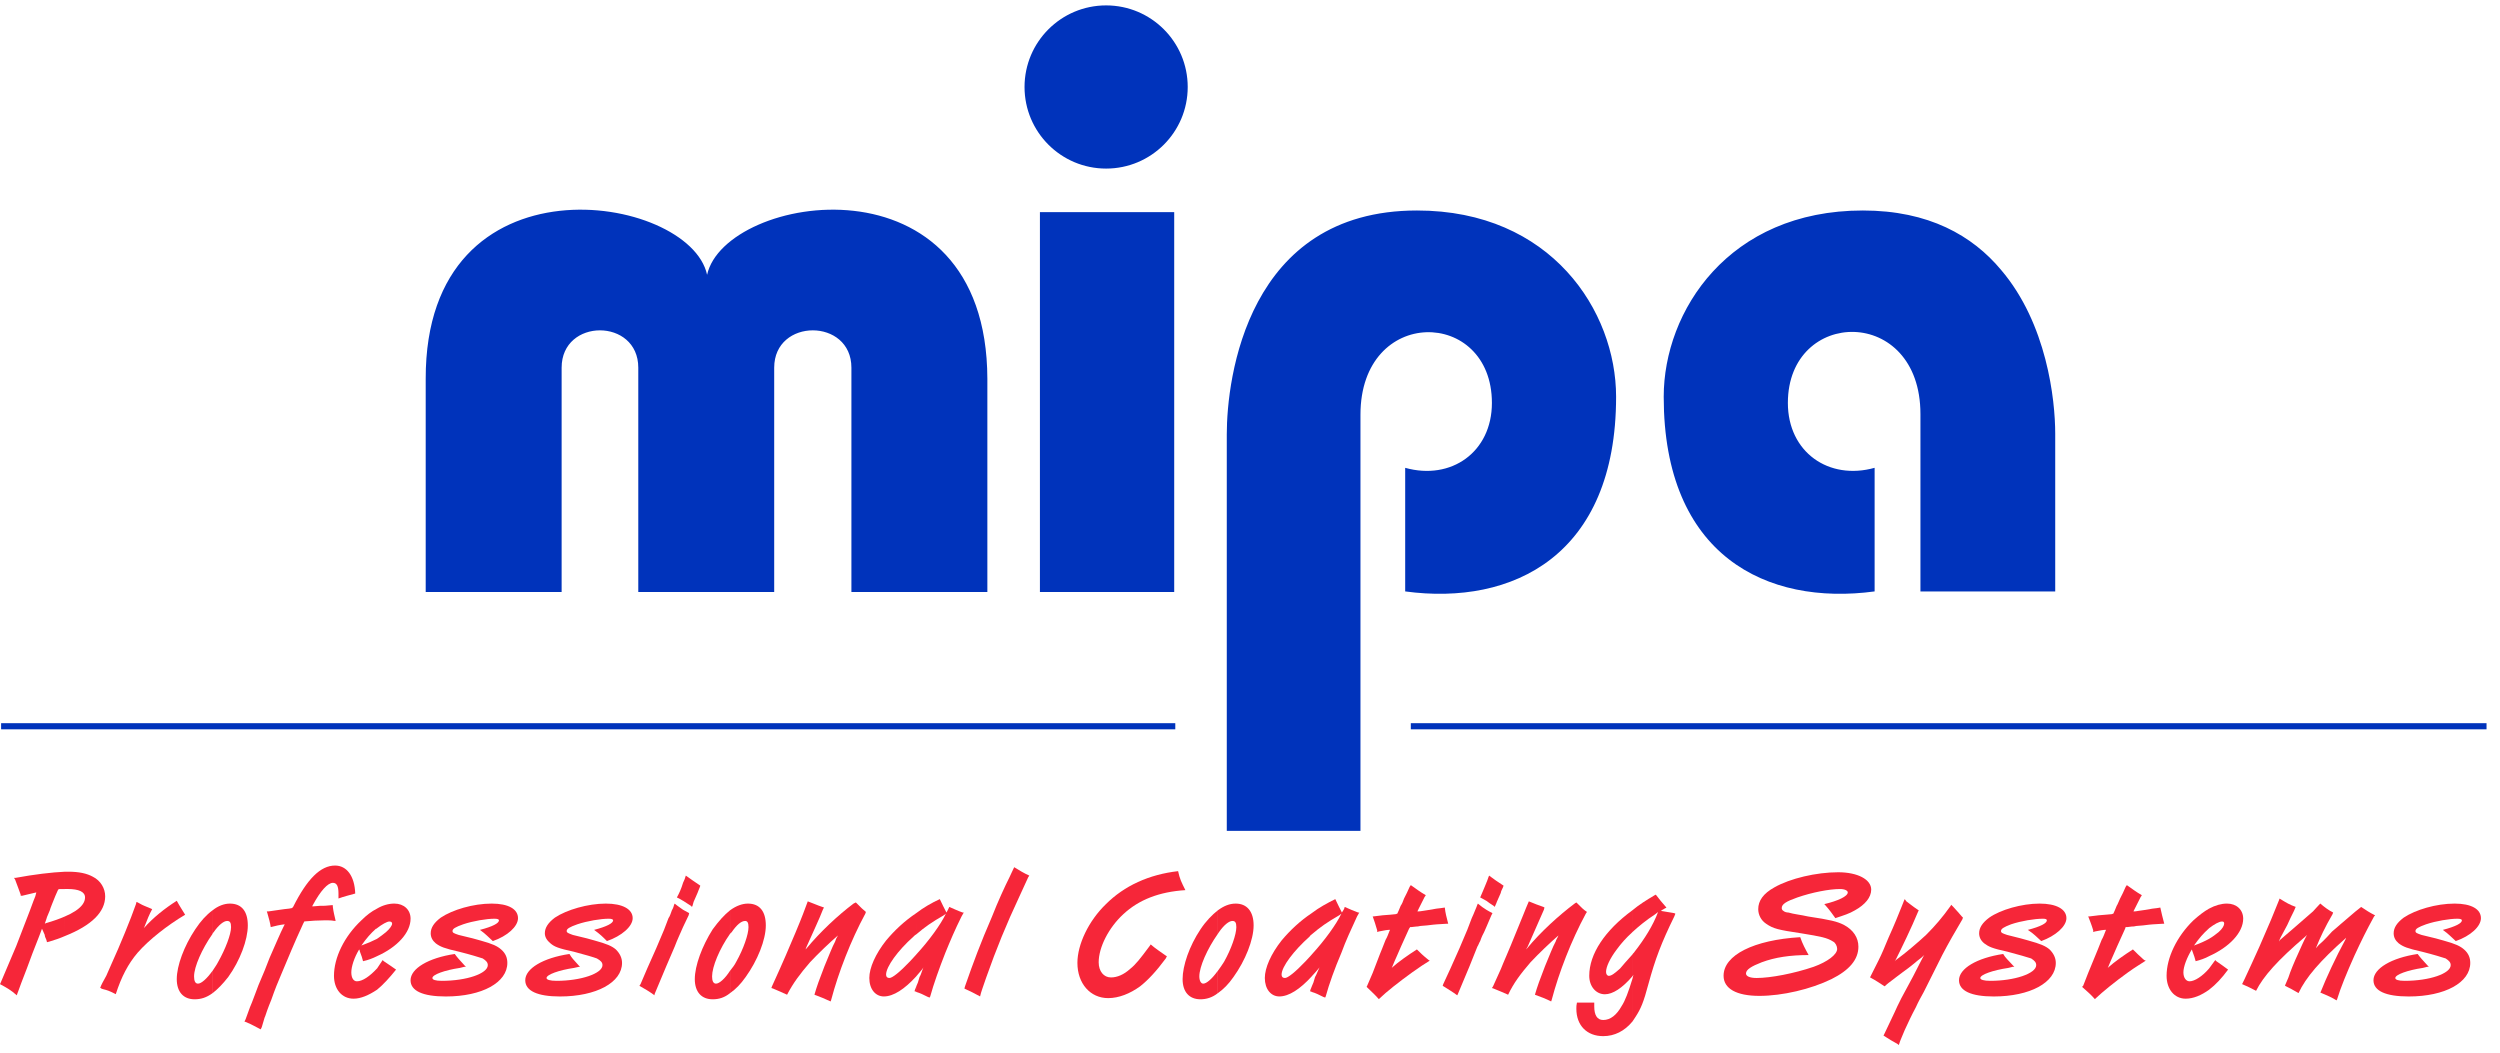
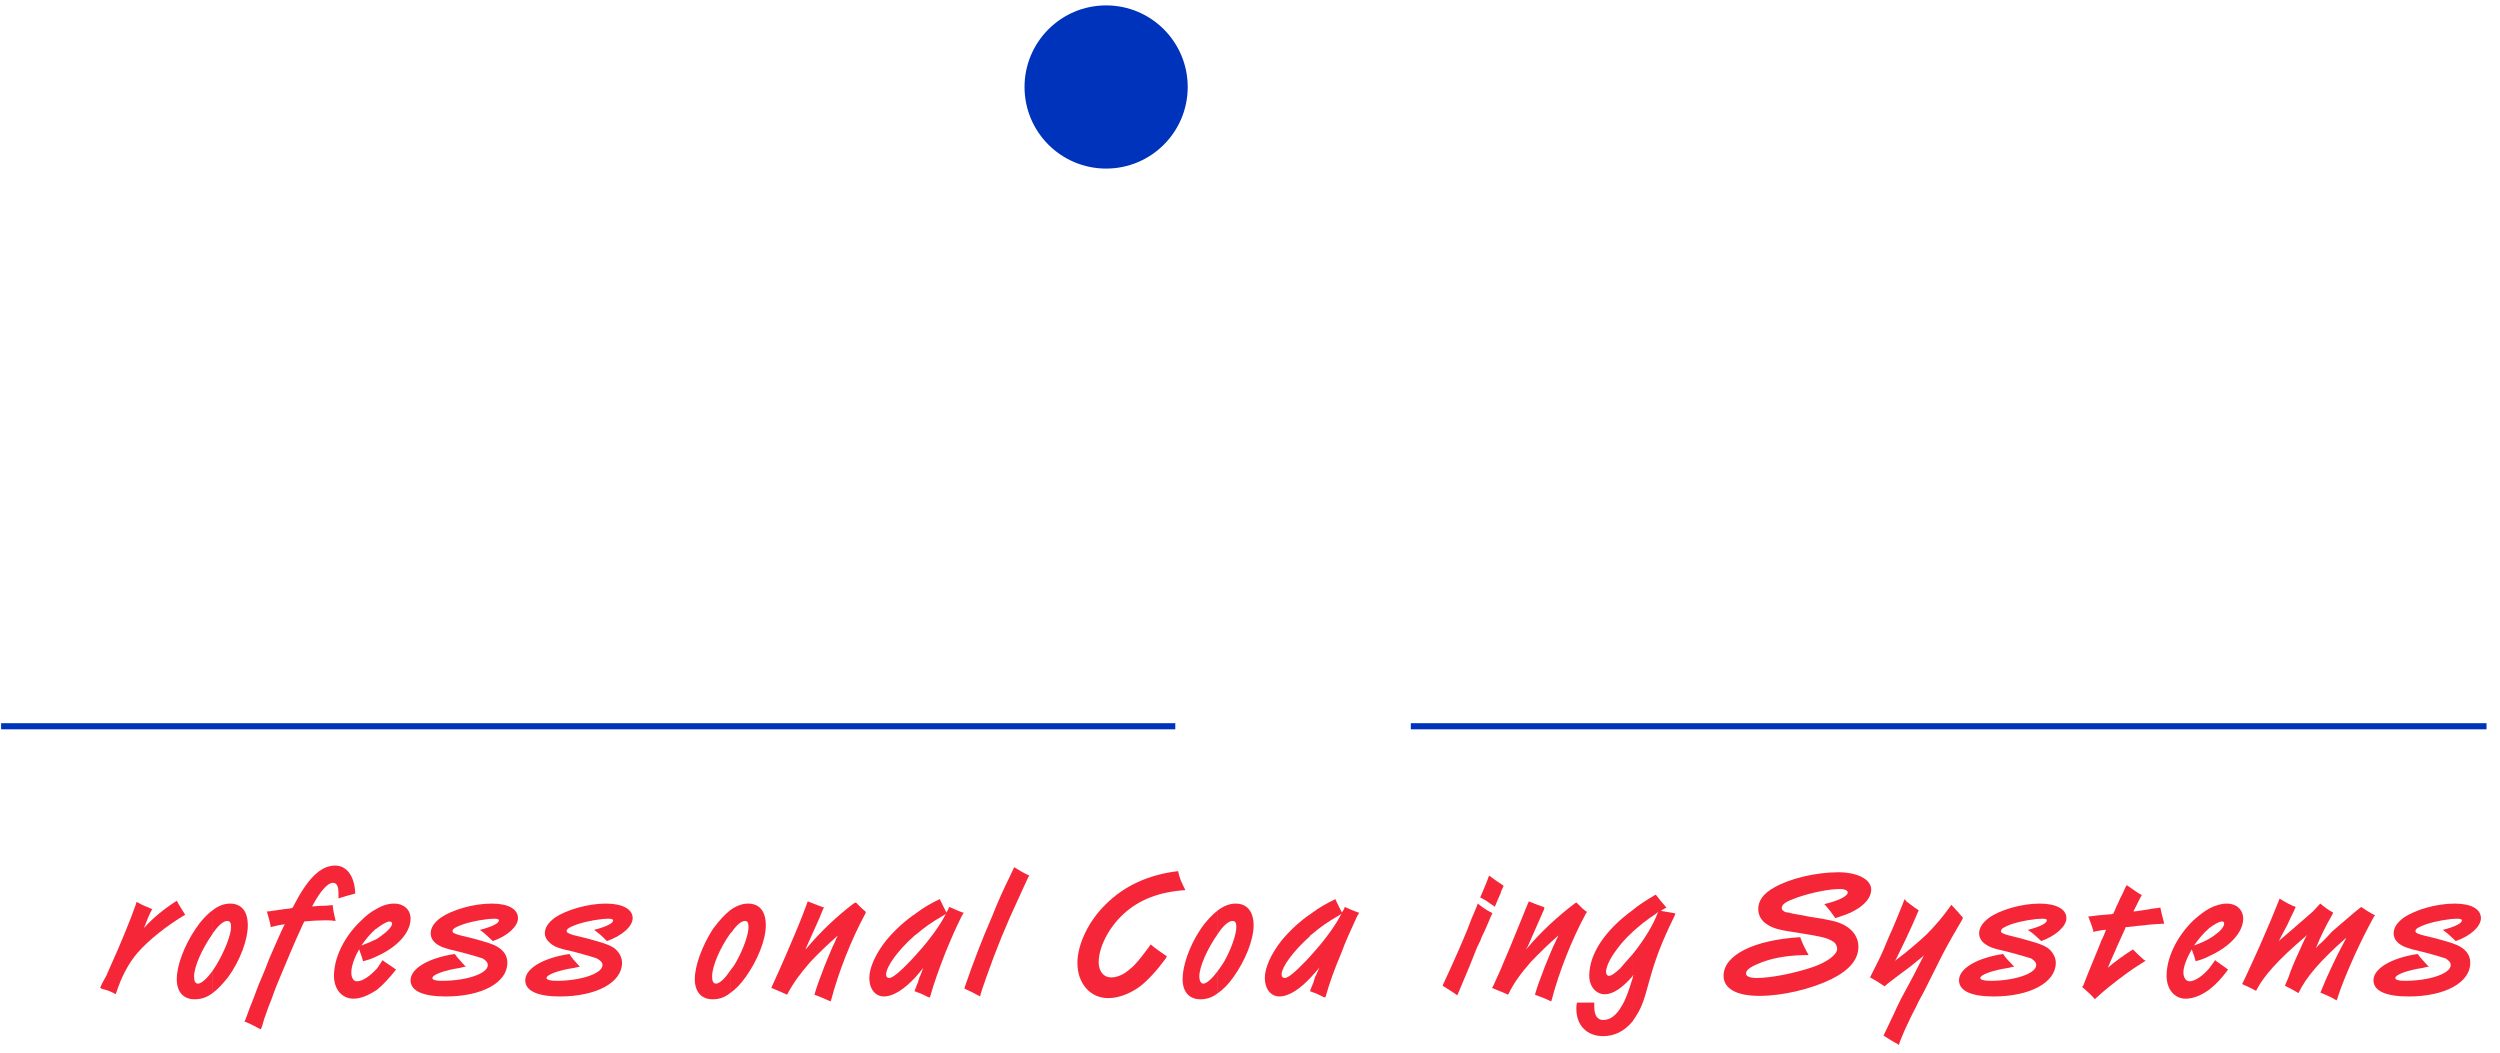
<svg xmlns="http://www.w3.org/2000/svg" version="1.1" id="Layer_2" x="0px" y="0px" width="166.195px" height="70px" viewBox="0 0 166.195 70" enable-background="new 0 0 166.195 70" xml:space="preserve">
  <g>
    <g>
      <g>
-         <path fill="#F62639" d="M4.313,62.227c1.786-0.709,2.679-1.602,2.679-2.643c0-0.52-0.298-1.041-0.818-1.3     c-0.408-0.224-0.929-0.335-1.636-0.335c-0.074,0-0.147,0-0.224,0v1.15c0.075,0,0.111,0,0.187,0c0.744,0,1.152,0.188,1.152,0.56     c0,0.297-0.187,0.595-0.632,0.894c-0.225,0.147-0.445,0.26-0.707,0.371L4.313,62.227L4.313,62.227z M3.124,62.635l0.148-0.037     c0.371-0.111,0.707-0.224,1.041-0.371v-1.303C3.98,61.072,3.571,61.221,3.05,61.37l-0.073,0.036     c0.073-0.223,0.148-0.408,0.148-0.446l0.187-0.444c0.037-0.113,0.037-0.148,0.147-0.41c0.075-0.186,0.148-0.371,0.225-0.558     l0.148-0.334l0.037-0.075c0.036-0.037,0.111-0.037,0.111-0.037h0.187c0.037,0,0.11,0,0.147,0V57.95     c-0.854,0.036-2.083,0.185-3.271,0.407H0.929l0.074,0.111c0.186,0.521,0.261,0.67,0.371,1.006v0.072c0.074,0,0.111,0,0.111,0     l0.298-0.072c0.187-0.039,0.482-0.113,0.632-0.149c-0.037,0.187-0.074,0.298-0.187,0.558c-0.334,0.93-0.632,1.637-1.152,3.014     c-0.482,1.151-0.707,1.672-1.041,2.453L0,65.423c0.482,0.261,0.744,0.409,1.116,0.744l0.036-0.11     c0.037-0.113,0.148-0.373,0.261-0.709l0.372-0.966l0.372-1.004l0.408-1.042c0.11-0.297,0.148-0.371,0.224-0.596l0.037,0.074     l0.148,0.336c0,0.074,0.037,0.186,0.11,0.334L3.124,62.635z" />
        <path fill="#F62639" d="M11.751,59.882c-0.817,0.521-1.562,1.116-2.193,1.823l0.037-0.074c0.187-0.484,0.334-0.855,0.521-1.191     l-0.074-0.037l-0.446-0.186c-0.074-0.035-0.187-0.074-0.372-0.188l-0.148-0.073l-0.038,0.149     c-0.334,0.967-1.115,2.861-1.562,3.83l-0.409,0.93c-0.224,0.408-0.334,0.595-0.409,0.816c0.037,0,0.074,0,0.074,0.037l0.11,0.037     c0.299,0.074,0.41,0.111,0.781,0.299l0.073,0.037c0.373-1.152,0.818-2.009,1.45-2.753c0.744-0.854,1.972-1.821,3.162-2.528     C12.086,60.439,11.974,60.292,11.751,59.882z" />
        <path fill="#F62639" d="M16.474,61.518c0-0.93-0.409-1.449-1.189-1.449c-0.372,0-0.781,0.148-1.153,0.447v1.562     c0-0.037,0.037-0.074,0.074-0.111c0.334-0.482,0.669-0.744,0.894-0.744c0.187,0,0.26,0.111,0.26,0.41     c0,0.482-0.372,1.45-0.854,2.307c-0.11,0.223-0.26,0.408-0.372,0.595v1.487c0.334-0.262,0.669-0.597,1.042-1.078     C15.954,63.863,16.474,62.486,16.474,61.518z M14.131,60.516c-0.408,0.297-0.781,0.705-1.152,1.264     c-0.744,1.115-1.228,2.418-1.228,3.31c0,0.854,0.445,1.341,1.189,1.341c0.408,0,0.781-0.109,1.189-0.408v-1.487     c-0.372,0.521-0.743,0.854-0.967,0.854c-0.187,0-0.261-0.186-0.261-0.482c0-0.633,0.521-1.821,1.228-2.826L14.131,60.516     L14.131,60.516z" />
        <path fill="#F62639" d="M23.615,59.4c-0.038-1.153-0.559-1.86-1.34-1.86c-0.968,0-1.859,0.894-2.79,2.752l-0.073,0.074     l-0.188,0.036c-0.409,0.037-0.817,0.113-1.376,0.187h-0.111l0.037,0.112c0.11,0.371,0.187,0.67,0.224,0.931     c0.297-0.075,0.595-0.149,0.931-0.187l-0.074,0.146c-0.224,0.446-0.521,1.153-0.932,2.083c-0.147,0.409-0.26,0.634-0.334,0.854     l-0.408,0.967c-0.075,0.188-0.149,0.408-0.224,0.598c-0.187,0.52-0.261,0.67-0.335,0.854l-0.297,0.816l-0.074,0.148l0.11,0.037     c0.446,0.188,0.669,0.334,0.968,0.482l0.073-0.148l0.187-0.631c0.074-0.149,0.074-0.225,0.187-0.522     c0.074-0.185,0.147-0.407,0.261-0.669c0.26-0.742,0.445-1.189,0.669-1.71c0.521-1.228,0.78-1.897,1.45-3.349l0.075-0.146     c0.372-0.039,0.967-0.074,1.375-0.074c0.225,0,0.41,0,0.597,0.035h0.11c-0.074-0.334-0.148-0.595-0.187-0.929v-0.11     c-0.075,0-0.111,0-0.111,0l-0.41,0.036c-0.223,0-0.445,0-0.743,0.037h-0.11l0.038-0.073c0.521-0.967,1.004-1.488,1.339-1.488     c0.261,0,0.372,0.225,0.372,0.707c0,0.11,0,0.187,0,0.334C22.907,59.584,23.093,59.548,23.615,59.4z" />
        <path fill="#F62639" d="M25.064,63.564c1.339-0.596,2.23-1.562,2.23-2.492c0-0.594-0.446-1.004-1.079-1.004     c-0.372,0-0.78,0.113-1.152,0.334v1.304c0.335-0.261,0.669-0.446,0.817-0.446c0.111,0,0.187,0.037,0.187,0.146     c0,0.111-0.147,0.336-0.408,0.56c-0.187,0.147-0.372,0.298-0.596,0.445L25.064,63.564L25.064,63.564z M25.064,65.796     c0.409-0.336,0.817-0.78,1.266-1.339c-0.262-0.188-0.483-0.334-0.818-0.559l-0.074-0.074c-0.11,0.186-0.261,0.371-0.372,0.558     L25.064,65.796L25.064,65.796z M24.134,63.898c0.337-0.073,0.634-0.187,0.931-0.334v-1.153c-0.297,0.149-0.632,0.298-1.042,0.446     c0.335-0.482,0.633-0.817,0.967-1.115c0.038,0,0.038,0,0.075-0.036v-1.304c-0.372,0.187-0.707,0.447-1.042,0.781     c-1.151,1.08-1.821,2.491-1.821,3.684c0,0.892,0.521,1.523,1.301,1.523c0.483,0,1.004-0.225,1.562-0.596v-1.414     c-0.483,0.521-0.967,0.855-1.338,0.855c-0.225,0-0.372-0.225-0.372-0.596c0-0.373,0.186-0.968,0.521-1.523     c0.038,0.037,0.038,0.072,0.038,0.109C24.061,63.602,24.061,63.639,24.134,63.898z" />
        <path fill="#F62639" d="M32.762,62.561c0.967-0.334,1.674-0.967,1.674-1.523c0-0.598-0.632-0.969-1.748-0.969     c-1.229,0-2.604,0.41-3.384,0.932c-0.446,0.334-0.671,0.67-0.671,1.041c0,0.262,0.112,0.482,0.335,0.669     c0.299,0.224,0.559,0.335,1.562,0.56c0.744,0.187,1.34,0.371,1.562,0.445c0.224,0.148,0.336,0.262,0.336,0.445     c0,0.559-1.414,1.043-3.051,1.043c-0.445,0-0.632-0.075-0.632-0.188c0-0.225,0.817-0.521,1.821-0.67l0.298-0.074h0.111     l-0.075-0.074c-0.372-0.409-0.482-0.52-0.669-0.78c-1.748,0.261-2.938,0.968-2.938,1.748c0,0.706,0.817,1.078,2.344,1.078     c2.417,0,4.09-0.931,4.09-2.231c0-0.334-0.11-0.632-0.409-0.892c-0.26-0.226-0.559-0.372-1.376-0.597     c-0.372-0.111-0.521-0.147-1.45-0.371c-0.334-0.111-0.409-0.148-0.409-0.262c0-0.147,0.188-0.26,0.707-0.445     c0.669-0.225,1.562-0.371,2.083-0.371c0.187,0,0.297,0.037,0.297,0.109c0,0.188-0.408,0.41-1.265,0.633     C32.316,62.113,32.428,62.264,32.762,62.561z" />
        <path fill="#F62639" d="M40.349,62.561c0.966-0.334,1.71-0.967,1.71-1.523c0-0.598-0.669-0.969-1.785-0.969     c-1.189,0-2.604,0.41-3.384,0.932c-0.446,0.334-0.67,0.67-0.67,1.041c0,0.262,0.148,0.482,0.372,0.669     c0.26,0.224,0.521,0.335,1.562,0.56c0.708,0.187,1.34,0.371,1.525,0.445c0.26,0.148,0.372,0.262,0.372,0.445     c0,0.559-1.449,1.043-3.05,1.043c-0.446,0-0.669-0.075-0.669-0.188c0-0.225,0.816-0.521,1.82-0.67l0.335-0.074h0.074     l-0.074-0.074c-0.371-0.409-0.482-0.52-0.632-0.78c-1.749,0.261-2.938,0.968-2.938,1.748c0,0.706,0.817,1.078,2.307,1.078     c2.417,0,4.127-0.931,4.127-2.231c0-0.334-0.147-0.632-0.408-0.892c-0.261-0.226-0.595-0.372-1.414-0.597     c-0.371-0.111-0.521-0.147-1.449-0.371c-0.298-0.111-0.409-0.148-0.409-0.262c0-0.147,0.187-0.26,0.707-0.445     c0.669-0.225,1.562-0.371,2.083-0.371c0.187,0,0.297,0.037,0.297,0.109c0,0.188-0.408,0.41-1.264,0.633     C39.903,62.113,40.052,62.264,40.349,62.561z" />
-         <path fill="#F62639" d="M45.592,58.208c-0.037,0.149-0.111,0.335-0.187,0.483v1.188c0.187,0.112,0.335,0.226,0.521,0.335     L46,60.289l0.037-0.074c0.038-0.146,0.073-0.261,0.073-0.261l0.262-0.597c0.037-0.072,0.073-0.223,0.147-0.371l0.037-0.109     C46.188,58.619,45.89,58.432,45.592,58.208L45.592,58.208z M45.406,61.631v-1.152c0.148,0.074,0.262,0.146,0.409,0.224     l-0.037,0.147L45.406,61.631z M45.406,58.693c-0.11,0.371-0.26,0.707-0.408,0.967c0.148,0.074,0.298,0.148,0.408,0.223V58.693     L45.406,58.693z M45.406,60.479v1.152l-0.147,0.334c-0.074,0.148-0.11,0.262-0.261,0.596c-0.037,0.109-0.11,0.262-0.147,0.371     l-0.559,1.301l-0.78,1.861v0.073c-0.299-0.224-0.67-0.446-1.005-0.632l0.075-0.112l0.445-1.041l0.596-1.339l0.521-1.229     l0.297-0.779c0.112-0.148,0.148-0.335,0.225-0.521c0.11-0.187,0.11-0.261,0.148-0.371l0.038-0.074     C45.072,60.254,45.258,60.366,45.406,60.479z" />
        <path fill="#F62639" d="M50.91,61.518c0-0.93-0.409-1.449-1.189-1.449c-0.372,0-0.781,0.148-1.19,0.447v1.562     c0.037-0.037,0.075-0.074,0.111-0.111c0.334-0.482,0.632-0.744,0.894-0.744c0.148,0,0.223,0.111,0.223,0.41     c0,0.482-0.334,1.45-0.817,2.307c-0.111,0.223-0.26,0.408-0.409,0.595v1.487c0.372-0.262,0.706-0.597,1.041-1.078     C50.352,63.863,50.91,62.486,50.91,61.518z M48.53,60.516c-0.371,0.297-0.743,0.705-1.152,1.264     c-0.707,1.115-1.189,2.418-1.189,3.31c0,0.854,0.445,1.341,1.189,1.341c0.409,0,0.781-0.109,1.152-0.408v-1.487     c-0.334,0.521-0.707,0.854-0.93,0.854c-0.187,0-0.262-0.186-0.262-0.482c0-0.633,0.483-1.821,1.19-2.826L48.53,60.516     L48.53,60.516z" />
        <path fill="#F62639" d="M53.699,59.92c-0.224,0.596-0.334,0.93-0.818,2.082c-0.558,1.303-0.817,1.936-1.042,2.417l-0.521,1.153     l-0.038,0.109l0.112,0.037c0.372,0.148,0.595,0.262,0.931,0.409c0.408-0.78,0.854-1.376,1.524-2.155     c0.558-0.597,1.338-1.34,1.858-1.785c-0.11,0.187-0.148,0.26-0.188,0.408c-0.186,0.334-0.409,0.93-0.707,1.637     c-0.334,0.854-0.521,1.377-0.668,1.896c0.408,0.147,0.668,0.261,1.078,0.446l0.037-0.112c0.483-1.819,1.302-3.94,2.27-5.728     l0.037-0.111c-0.187-0.146-0.335-0.297-0.595-0.559l-0.075-0.072l-0.147,0.072c-1.041,0.781-2.23,1.896-3.124,2.977l-0.075,0.075     l0.075-0.188c0.445-1.004,0.854-1.859,1.079-2.453l0.073-0.148l-0.11-0.037C54.332,60.182,54.108,60.068,53.699,59.92z" />
        <path fill="#F62639" d="M62.476,59.771c-0.559,0.26-1.079,0.558-1.562,0.93v1.412c0.559-0.481,1.041-0.816,1.821-1.264     l0.147-0.111c-0.334,0.707-1.114,1.785-1.971,2.715v1.449c0.148-0.187,0.335-0.371,0.482-0.594l-0.037,0.072     c-0.11,0.335-0.187,0.521-0.224,0.561l-0.11,0.371l-0.111,0.26v0.371c0.261,0.074,0.482,0.188,0.78,0.336l0.112,0.037     l0.036-0.074c0.225-0.818,0.596-1.859,1.005-2.9c0.335-0.818,0.633-1.525,1.077-2.417l0.149-0.261H64     c-0.409-0.148-0.445-0.186-0.894-0.372c-0.074,0.147-0.074,0.187-0.187,0.372C62.772,60.366,62.662,60.182,62.476,59.771z      M60.914,60.701c-0.78,0.52-1.45,1.152-2.009,1.822c-0.706,0.893-1.115,1.82-1.115,2.492c0,0.741,0.409,1.227,0.967,1.227     c0.633,0,1.376-0.483,2.157-1.34v-1.449c-0.147,0.148-0.261,0.298-0.409,0.445c-0.706,0.744-1.189,1.117-1.376,1.117     c-0.147,0-0.224-0.074-0.224-0.226c0-0.521,0.78-1.601,1.822-2.526c0.073-0.074,0.111-0.111,0.187-0.15V60.701L60.914,60.701z      M60.914,65.572v0.371c-0.037-0.037-0.074-0.037-0.112-0.037c0-0.073,0.038-0.147,0.038-0.147L60.914,65.572z" />
        <path fill="#F62639" d="M67.422,57.65c-0.149,0.3-0.188,0.41-0.298,0.635c-0.334,0.668-0.781,1.636-1.188,2.676     c-0.743,1.71-1.228,3.014-1.785,4.611l-0.038,0.148c0.334,0.147,0.706,0.336,1.041,0.521c0.074-0.335,0.187-0.597,0.41-1.265     c0.668-1.896,1.338-3.533,2.192-5.354l0.597-1.302l0.074-0.112C68.091,58.061,67.719,57.837,67.422,57.65z" />
        <path fill="#F62639" d="M78.317,57.912c-1.935,0.223-3.569,0.968-4.797,2.193c-1.152,1.113-1.896,2.679-1.896,3.904     c0,1.375,0.855,2.344,2.045,2.344c0.707,0,1.451-0.297,2.12-0.781c0.521-0.408,1.079-1.004,1.711-1.858l0.073-0.147L77.5,63.527     c-0.372-0.262-0.706-0.483-1.004-0.743l-0.074,0.11c-0.633,0.854-0.93,1.229-1.301,1.523c-0.41,0.372-0.854,0.561-1.266,0.561     c-0.482,0-0.817-0.41-0.817-1.006c0-1.004,0.669-2.306,1.636-3.197c1.041-0.967,2.382-1.487,4.128-1.601     C78.541,58.656,78.429,58.432,78.317,57.912z" />
        <path fill="#F62639" d="M83.338,61.518c0-0.93-0.446-1.449-1.189-1.449c-0.409,0-0.779,0.148-1.188,0.447v1.562     c0.037-0.037,0.037-0.074,0.074-0.111c0.335-0.482,0.67-0.744,0.893-0.744c0.187,0,0.261,0.111,0.261,0.41     c0,0.482-0.334,1.45-0.817,2.307c-0.148,0.223-0.261,0.408-0.409,0.595v1.487c0.372-0.262,0.707-0.597,1.041-1.078     C82.78,63.863,83.338,62.486,83.338,61.518z M80.958,60.516c-0.373,0.297-0.781,0.705-1.152,1.264     c-0.744,1.115-1.189,2.418-1.189,3.31c0,0.854,0.446,1.341,1.189,1.341c0.371,0,0.78-0.109,1.152-0.408v-1.487     c-0.373,0.521-0.744,0.854-0.968,0.854c-0.148,0-0.261-0.186-0.261-0.482c0-0.633,0.521-1.821,1.229-2.826V60.516L80.958,60.516z     " />
        <path fill="#F62639" d="M88.767,59.771c-0.521,0.26-1.078,0.558-1.562,0.93v1.412c0.558-0.481,1.041-0.816,1.819-1.264     l0.149-0.111c-0.336,0.707-1.114,1.785-1.971,2.715v1.449c0.185-0.187,0.334-0.371,0.521-0.594l-0.037,0.072     c-0.147,0.335-0.224,0.521-0.261,0.561l-0.11,0.371l-0.11,0.26v0.371c0.26,0.074,0.481,0.188,0.778,0.336l0.111,0.037     l0.036-0.074c0.224-0.818,0.597-1.859,1.043-2.9c0.298-0.818,0.632-1.525,1.041-2.417l0.148-0.261H90.29     c-0.408-0.148-0.447-0.186-0.896-0.372c-0.035,0.147-0.071,0.187-0.187,0.372C89.065,60.366,88.952,60.182,88.767,59.771z      M87.206,60.701c-0.781,0.52-1.45,1.152-2.01,1.822c-0.705,0.893-1.113,1.82-1.113,2.492c0,0.741,0.408,1.227,0.966,1.227     c0.633,0,1.376-0.483,2.158-1.34v-1.449c-0.147,0.148-0.261,0.298-0.41,0.445c-0.706,0.744-1.189,1.117-1.374,1.117     c-0.149,0-0.226-0.074-0.226-0.226c0-0.521,0.82-1.601,1.861-2.526c0.034-0.074,0.108-0.111,0.147-0.15V60.701L87.206,60.701z      M87.206,65.572v0.371c-0.039-0.037-0.076-0.037-0.113-0.037c0-0.073,0.037-0.147,0.037-0.147L87.206,65.572z" />
-         <path fill="#F62639" d="M93.788,58.841l-0.076,0.111l-0.187,0.409c-0.037,0.074-0.073,0.146-0.187,0.371     c-0.073,0.224-0.147,0.373-0.223,0.482c-0.111,0.299-0.148,0.335-0.224,0.521l-0.112,0.037l-0.371,0.037l-0.482,0.037     l-0.596,0.073h-0.076c0.113,0.296,0.188,0.56,0.3,0.931v0.11l0.11-0.037c0.371-0.073,0.56-0.11,0.744-0.11l-0.037,0.074     c-0.074,0.187-0.147,0.408-0.261,0.596c-0.225,0.596-0.299,0.742-0.37,0.93l-0.486,1.266l-0.368,0.854l-0.037,0.073     c0.297,0.297,0.521,0.483,0.815,0.816l0.076-0.072l0.37-0.336c0.558-0.481,1.636-1.302,2.416-1.82l0.41-0.26l0.11-0.074     l-0.073-0.039c-0.371-0.297-0.558-0.482-0.781-0.705c-0.521,0.334-1.228,0.818-1.674,1.227l0.037-0.074     c0.224-0.558,0.446-1.004,0.594-1.375l0.521-1.152l0.074-0.11c0.039,0,0.076,0,0.076,0l0.334-0.038c0.075,0,0.11,0,0.262-0.037     c0.146,0,0.295-0.037,0.444-0.037c0.332-0.035,0.558-0.072,0.671-0.072l0.631-0.038c0.037,0,0.076,0,0.112,0     c-0.112-0.446-0.188-0.706-0.226-1.078c-0.186,0.037-0.297,0.037-0.557,0.073c-0.41,0.076-0.672,0.113-0.894,0.148     c-0.187,0.036-0.263,0.036-0.371,0.036l0.108-0.223l0.187-0.371l0.187-0.372c0,0,0.039-0.038,0.076-0.111     C94.456,59.325,94.048,59.027,93.788,58.841z" />
        <path fill="#F62639" d="M98.993,58.208c-0.072,0.149-0.111,0.335-0.187,0.483v1.188c0.147,0.112,0.297,0.226,0.483,0.335     l0.071,0.074l0.039-0.074c0.074-0.146,0.108-0.261,0.108-0.261l0.263-0.597c0-0.072,0.074-0.223,0.147-0.371l0.037-0.109     C99.552,58.619,99.292,58.432,98.993,58.208L98.993,58.208z M98.808,61.631v-1.152c0.112,0.074,0.26,0.146,0.409,0.224     l-0.075,0.147L98.808,61.631z M98.808,58.693C98.66,59.064,98.511,59.4,98.4,59.66c0.147,0.074,0.261,0.148,0.408,0.223V58.693     L98.808,58.693z M98.808,60.479v1.152l-0.147,0.334c-0.074,0.148-0.147,0.262-0.261,0.596c-0.073,0.109-0.112,0.262-0.188,0.371     l-0.521,1.301l-0.78,1.861l-0.037,0.073c-0.299-0.224-0.67-0.446-0.967-0.632l0.036-0.112l0.481-1.041l0.597-1.339l0.521-1.229     l0.297-0.779c0.074-0.148,0.147-0.335,0.224-0.521s0.112-0.261,0.147-0.371l0.037-0.074     C98.472,60.254,98.62,60.366,98.808,60.479z" />
        <path fill="#F62639" d="M101.634,59.92c-0.262,0.596-0.37,0.93-0.854,2.082c-0.522,1.303-0.819,1.936-1.006,2.417l-0.521,1.153     l-0.073,0.109l0.112,0.037c0.371,0.148,0.631,0.262,0.965,0.409c0.371-0.78,0.82-1.376,1.488-2.155     c0.56-0.597,1.338-1.34,1.858-1.785c-0.074,0.187-0.147,0.26-0.187,0.408c-0.187,0.334-0.41,0.93-0.707,1.637     c-0.334,0.854-0.521,1.377-0.67,1.896c0.41,0.147,0.707,0.261,1.08,0.446l0.037-0.112c0.481-1.819,1.301-3.94,2.268-5.728     l0.074-0.111c-0.224-0.146-0.373-0.297-0.631-0.559l-0.076-0.072l-0.11,0.072c-1.041,0.781-2.269,1.896-3.16,2.977l-0.073,0.075     l0.11-0.188c0.444-1.004,0.817-1.859,1.078-2.453l0.038-0.148L102.6,60.29C102.267,60.182,102.005,60.068,101.634,59.92z" />
        <path fill="#F62639" d="M110.075,59.475l-0.074,0.035c-0.56,0.334-1.041,0.633-1.485,1.006v1.449     c0.407-0.371,0.894-0.781,1.522-1.189l0.187-0.148c-0.334,0.895-0.894,1.785-1.562,2.643c-0.039,0.074-0.111,0.11-0.147,0.187     v1.45c0.036-0.036,0.036-0.074,0.071-0.111l-0.035,0.148c0,0.037-0.036,0.111-0.036,0.146v2.828     c0.071-0.11,0.147-0.224,0.221-0.335c0.336-0.521,0.521-0.932,0.854-2.193c0.447-1.637,0.854-2.717,1.711-4.463l0.074-0.186     l-0.074-0.038c-0.444-0.075-0.668-0.112-0.891-0.147c0.071-0.037,0.071-0.074,0.11-0.074l0.187-0.111c0,0,0.035,0,0.074-0.037     C110.446,59.957,110.337,59.809,110.075,59.475z M108.515,60.516c-1.824,1.338-2.865,2.899-2.865,4.353     c0,0.706,0.447,1.228,1.041,1.228c0.521,0,1.154-0.41,1.824-1.189v-1.45c-0.3,0.334-0.67,0.744-0.818,0.931     c-0.338,0.299-0.559,0.483-0.743,0.483c-0.113,0-0.187-0.112-0.187-0.261c0-0.336,0.26-0.895,0.707-1.487     c0.297-0.41,0.631-0.782,1.041-1.153V60.516L108.515,60.516z M108.515,65.087v2.828c-0.521,0.632-1.19,0.966-1.937,0.966     c-1.078,0-1.785-0.705-1.785-1.82c0-0.147,0-0.224,0.039-0.41h0.074c0.221,0,0.444,0,0.631,0c0.11,0,0.226,0,0.446,0     c0,0.113,0,0.188,0,0.263c0,0.558,0.187,0.894,0.595,0.894c0.483,0,0.896-0.336,1.228-0.932     C108.03,66.54,108.255,65.943,108.515,65.087z" />
        <path fill="#F62639" d="M122.011,61.036c0.561-0.187,0.932-0.298,1.303-0.521c0.67-0.373,1.08-0.855,1.08-1.377     c0-0.67-0.896-1.152-2.194-1.152c-1.449,0-3.197,0.408-4.24,1.004c-0.744,0.41-1.076,0.893-1.076,1.449     c0,0.373,0.187,0.744,0.521,0.967c0.484,0.336,0.818,0.41,2.306,0.634c1.377,0.224,1.748,0.297,2.158,0.558     c0.146,0.073,0.262,0.299,0.262,0.484c0,0.371-0.635,0.855-1.563,1.189c-1.301,0.444-2.862,0.744-3.793,0.744     c-0.442,0-0.705-0.113-0.705-0.3c0-0.26,0.371-0.483,1.041-0.743c0.894-0.334,1.896-0.482,3.123-0.482     c-0.224-0.408-0.408-0.743-0.558-1.189c-3.086,0.186-5.096,1.189-5.096,2.566c0,0.854,0.854,1.337,2.379,1.337     c1.526,0,3.422-0.444,4.797-1.116c1.19-0.594,1.787-1.301,1.787-2.156c0-0.595-0.336-1.115-0.968-1.449     c-0.444-0.223-0.893-0.334-2.381-0.558c-0.483-0.112-0.93-0.149-1.301-0.261c-0.111,0-0.263-0.038-0.336-0.111     c-0.072-0.037-0.111-0.111-0.111-0.187c0-0.261,0.3-0.445,1.043-0.706c0.968-0.335,2.117-0.559,2.826-0.559     c0.334,0,0.521,0.111,0.521,0.224c0,0.26-0.633,0.558-1.562,0.78l0.074,0.076C121.679,60.553,121.79,60.738,122.011,61.036z" />
        <path fill="#F62639" d="M126.624,59.771l-0.037,0.072l-0.147,0.372c-0.224,0.56-0.521,1.302-0.894,2.119     c-0.297,0.707-0.41,1.005-0.67,1.524c-0.408,0.818-0.444,0.894-0.56,1.115c0.483,0.262,0.67,0.408,0.968,0.596     c0.112-0.111,0.225-0.188,0.262-0.225l0.781-0.595c0.221-0.147,0.854-0.631,1.151-0.892c0.147-0.112,0.26-0.188,0.444-0.373     L127.85,63.6c-0.187,0.336-0.334,0.67-0.668,1.301c-0.263,0.484-0.521,0.969-0.781,1.451c-0.223,0.445-0.334,0.67-0.446,0.932     l-0.705,1.486l-0.039,0.072c0.336,0.225,0.597,0.372,0.931,0.559l0.075,0.074l0.037-0.074c0.074-0.26,0.224-0.559,0.371-0.93     c0.26-0.558,0.408-0.893,0.744-1.523c0.147-0.336,0.336-0.67,0.521-1.006l1.228-2.453c0.407-0.78,0.854-1.561,1.34-2.379     l0.035-0.111l-0.074-0.074l-0.26-0.299c-0.263-0.297-0.337-0.371-0.447-0.48l-0.037,0.072c-0.557,0.781-1.041,1.34-1.637,1.936     c-0.521,0.482-1.338,1.188-2.009,1.674l-0.073,0.074l0.073-0.112c0.373-0.743,1.043-2.118,1.488-3.198l0.039-0.072l-0.113-0.076     c-0.334-0.223-0.446-0.334-0.707-0.52L126.624,59.771z" />
        <path fill="#F62639" d="M135.698,62.561c0.931-0.334,1.673-0.967,1.673-1.523c0-0.598-0.668-0.969-1.783-0.969     c-1.188,0-2.604,0.41-3.346,0.932c-0.449,0.334-0.673,0.67-0.673,1.041c0,0.262,0.111,0.482,0.336,0.669     c0.298,0.224,0.521,0.335,1.562,0.56c0.707,0.187,1.341,0.371,1.562,0.445c0.224,0.148,0.334,0.262,0.334,0.445     c0,0.559-1.448,1.043-3.049,1.043c-0.444,0-0.668-0.075-0.668-0.188c0-0.225,0.854-0.521,1.858-0.67l0.297-0.074h0.111     l-0.076-0.074c-0.371-0.409-0.521-0.52-0.668-0.78c-1.748,0.261-2.938,0.968-2.938,1.748c0,0.706,0.817,1.078,2.306,1.078     c2.418,0,4.129-0.931,4.129-2.231c0-0.334-0.149-0.632-0.41-0.892c-0.26-0.226-0.594-0.372-1.412-0.597     c-0.37-0.111-0.521-0.147-1.413-0.371c-0.334-0.111-0.408-0.148-0.408-0.262c0-0.147,0.187-0.26,0.67-0.445     c0.668-0.225,1.562-0.371,2.119-0.371c0.187,0,0.26,0.037,0.26,0.109c0,0.188-0.407,0.41-1.264,0.633     C135.251,62.113,135.362,62.264,135.698,62.561z" />
        <path fill="#F62639" d="M141.388,58.841l-0.076,0.111l-0.185,0.409c-0.037,0.074-0.073,0.146-0.187,0.371     c-0.11,0.224-0.149,0.373-0.226,0.482c-0.11,0.299-0.146,0.335-0.223,0.521l-0.111,0.037l-0.407,0.037l-0.447,0.037l-0.594,0.073     h-0.113c0.113,0.296,0.224,0.56,0.334,0.931v0.11l0.113-0.037c0.371-0.073,0.558-0.11,0.741-0.11l-0.034,0.074     c-0.074,0.187-0.149,0.408-0.261,0.596c-0.226,0.596-0.301,0.742-0.373,0.93l-0.521,1.266l-0.334,0.854l-0.073,0.073     c0.334,0.297,0.558,0.483,0.854,0.816l0.073-0.072l0.373-0.336c0.558-0.481,1.597-1.302,2.416-1.82l0.408-0.26l0.11-0.074     l-0.11-0.039c-0.334-0.297-0.521-0.482-0.744-0.705c-0.521,0.334-1.226,0.818-1.674,1.227l0.037-0.074     c0.225-0.558,0.446-1.004,0.596-1.375l0.521-1.152l0.037-0.11c0.076,0,0.112,0,0.112,0l0.3-0.038c0.108,0,0.146,0,0.297-0.037     c0.147,0,0.297-0.037,0.446-0.037c0.296-0.035,0.558-0.072,0.668-0.072l0.632-0.038c0,0,0.039,0,0.112,0     c-0.112-0.446-0.188-0.706-0.262-1.078c-0.147,0.037-0.263,0.037-0.521,0.073c-0.41,0.076-0.671,0.113-0.931,0.148     c-0.187,0.036-0.224,0.036-0.336,0.036l0.112-0.223l0.187-0.371l0.187-0.372c0,0,0.039-0.038,0.074-0.111     C142.056,59.325,141.647,59.027,141.388,58.841z" />
        <path fill="#F62639" d="M146.854,63.564c1.338-0.596,2.269-1.562,2.269-2.492c0-0.594-0.444-1.004-1.078-1.004     c-0.371,0-0.778,0.113-1.188,0.334v1.304c0.334-0.261,0.67-0.446,0.854-0.446c0.11,0,0.147,0.037,0.147,0.146     c0,0.111-0.11,0.336-0.373,0.56c-0.187,0.147-0.371,0.298-0.631,0.445V63.564L146.854,63.564z M146.854,65.796     c0.444-0.336,0.854-0.78,1.265-1.339c-0.261-0.188-0.445-0.334-0.781-0.559l-0.071-0.074c-0.149,0.186-0.261,0.371-0.41,0.558     L146.854,65.796L146.854,65.796z M145.962,63.898c0.297-0.073,0.631-0.187,0.894-0.334v-1.153     c-0.263,0.149-0.597,0.298-1.004,0.446c0.334-0.482,0.633-0.817,0.967-1.115l0.037-0.036v-1.304     c-0.334,0.187-0.67,0.447-1.043,0.781c-1.112,1.08-1.783,2.491-1.783,3.684c0,0.892,0.521,1.523,1.267,1.523     c0.519,0,1.039-0.225,1.562-0.596v-1.414c-0.444,0.521-0.967,0.855-1.301,0.855c-0.226,0-0.41-0.225-0.41-0.596     c0-0.373,0.226-0.968,0.56-1.523c0,0.037,0.035,0.072,0.035,0.109C145.888,63.602,145.888,63.639,145.962,63.898z" />
        <path fill="#F62639" d="M151.54,59.734l-0.037,0.109c-0.26,0.672-0.709,1.748-1.301,3.088c-0.41,0.932-0.634,1.377-1.005,2.193     l-0.147,0.297c0.332,0.148,0.595,0.262,0.929,0.446c0.483-0.968,1.448-2.046,3.272-3.604l0.11-0.111     c-0.26,0.481-0.37,0.779-0.596,1.264c-0.224,0.482-0.521,1.189-0.634,1.562l-0.223,0.52v0.038     c0.297,0.147,0.521,0.261,0.893,0.481c0.482-1.039,1.451-2.154,3.089-3.606l0.073-0.074l-0.039,0.112     c-0.631,1.152-1.299,2.604-1.635,3.457l-0.037,0.076c0.445,0.186,0.781,0.334,1.076,0.521l0.039-0.075     c0.225-0.744,0.633-1.746,1.151-2.9c0.481-1.041,0.817-1.711,1.304-2.603l0.073-0.073c-0.371-0.188-0.597-0.336-0.931-0.56     c-0.149,0.11-0.262,0.224-0.373,0.297l-1.002,0.856c-0.11,0.109-0.225,0.187-0.559,0.482c-0.263,0.299-0.447,0.481-0.597,0.633     c-0.263,0.224-0.334,0.297-0.481,0.481c0.297-0.743,0.594-1.375,1.112-2.271l0.037-0.109c-0.297-0.146-0.595-0.372-0.854-0.596     c-0.224,0.224-0.297,0.334-0.481,0.521c-0.336,0.298-0.521,0.447-1.414,1.229c-0.297,0.261-0.597,0.521-0.78,0.67l-0.074,0.111     l0.037-0.111c0.037-0.111,0.11-0.223,0.187-0.373l0.336-0.631c0.146-0.336,0.297-0.633,0.444-0.932l0.111-0.261     C152.208,60.143,152.022,60.031,151.54,59.734z" />
        <path fill="#F62639" d="M163.255,62.561c0.968-0.334,1.672-0.967,1.672-1.523c0-0.598-0.633-0.969-1.747-0.969     c-1.228,0-2.603,0.41-3.384,0.932c-0.446,0.334-0.67,0.67-0.67,1.041c0,0.262,0.11,0.482,0.334,0.669     c0.299,0.224,0.56,0.335,1.562,0.56c0.744,0.187,1.34,0.371,1.562,0.445c0.224,0.148,0.334,0.262,0.334,0.445     c0,0.559-1.414,1.043-3.051,1.043c-0.443,0-0.632-0.075-0.632-0.188c0-0.225,0.818-0.521,1.822-0.67l0.297-0.074h0.112     l-0.073-0.074c-0.373-0.409-0.483-0.52-0.672-0.78c-1.746,0.261-2.937,0.968-2.937,1.748c0,0.706,0.815,1.078,2.344,1.078     c2.416,0,4.09-0.931,4.09-2.231c0-0.334-0.112-0.632-0.409-0.892c-0.261-0.226-0.558-0.372-1.375-0.597     c-0.371-0.111-0.521-0.147-1.451-0.371c-0.334-0.111-0.407-0.148-0.407-0.262c0-0.147,0.187-0.26,0.704-0.445     c0.671-0.225,1.562-0.371,2.084-0.371c0.187,0,0.298,0.037,0.298,0.109c0,0.188-0.408,0.41-1.267,0.633     C162.808,62.113,162.919,62.264,163.255,62.561z" />
      </g>
      <g>
        <g>
          <line fill="none" x1="0.074" y1="48.279" x2="78.131" y2="48.279" />
          <rect x="0.074" y="48.076" fill="#0033BB" width="78.057" height="0.408" />
        </g>
        <g>
          <line fill="none" x1="93.788" y1="48.279" x2="165.3" y2="48.279" />
          <rect x="93.788" y="48.076" fill="#0033BB" width="71.512" height="0.408" />
        </g>
      </g>
-       <path fill="#0033BB" d="M133.021,39.318V17.935c3.049,3.569,3.606,8.627,3.606,10.896v10.487H133.021L133.021,39.318z     M133.021,17.935v21.383h-5.354V27.528c0-7.251-8.813-7.065-8.813-0.743c0,3.272,2.717,5.168,5.767,4.314v8.217    c-7.179,0.968-14.021-2.381-14.021-12.94c0-5.69,4.312-12.383,13.237-12.383C128.224,13.993,131.124,15.667,133.021,17.935    L133.021,17.935z M81.554,55.234V28.868c0-3.682,1.337-14.875,12.643-14.875c8.927,0,13.238,6.693,13.238,12.383    c0,10.562-6.879,13.908-14.021,12.94V31.1c3.051,0.854,5.765-1.042,5.765-4.314c0-6.322-8.738-6.471-8.738,0.782v27.667H81.554    L81.554,55.234z M28.3,39.355V25.186c-0.036-15.172,17.554-12.309,18.706-6.917c1.189-5.392,18.595-8.256,18.632,6.917v14.169    H56.6V24.443c0-3.31-5.133-3.31-5.133,0v14.913h-9.035V24.443c0-3.31-5.096-3.31-5.096,0v14.913H28.3L28.3,39.355z M69.132,14.104    h8.927v25.25h-8.927V14.104z" />
    </g>
    <circle fill="#0033BB" cx="73.533" cy="5.783" r="5.424" />
  </g>
</svg>